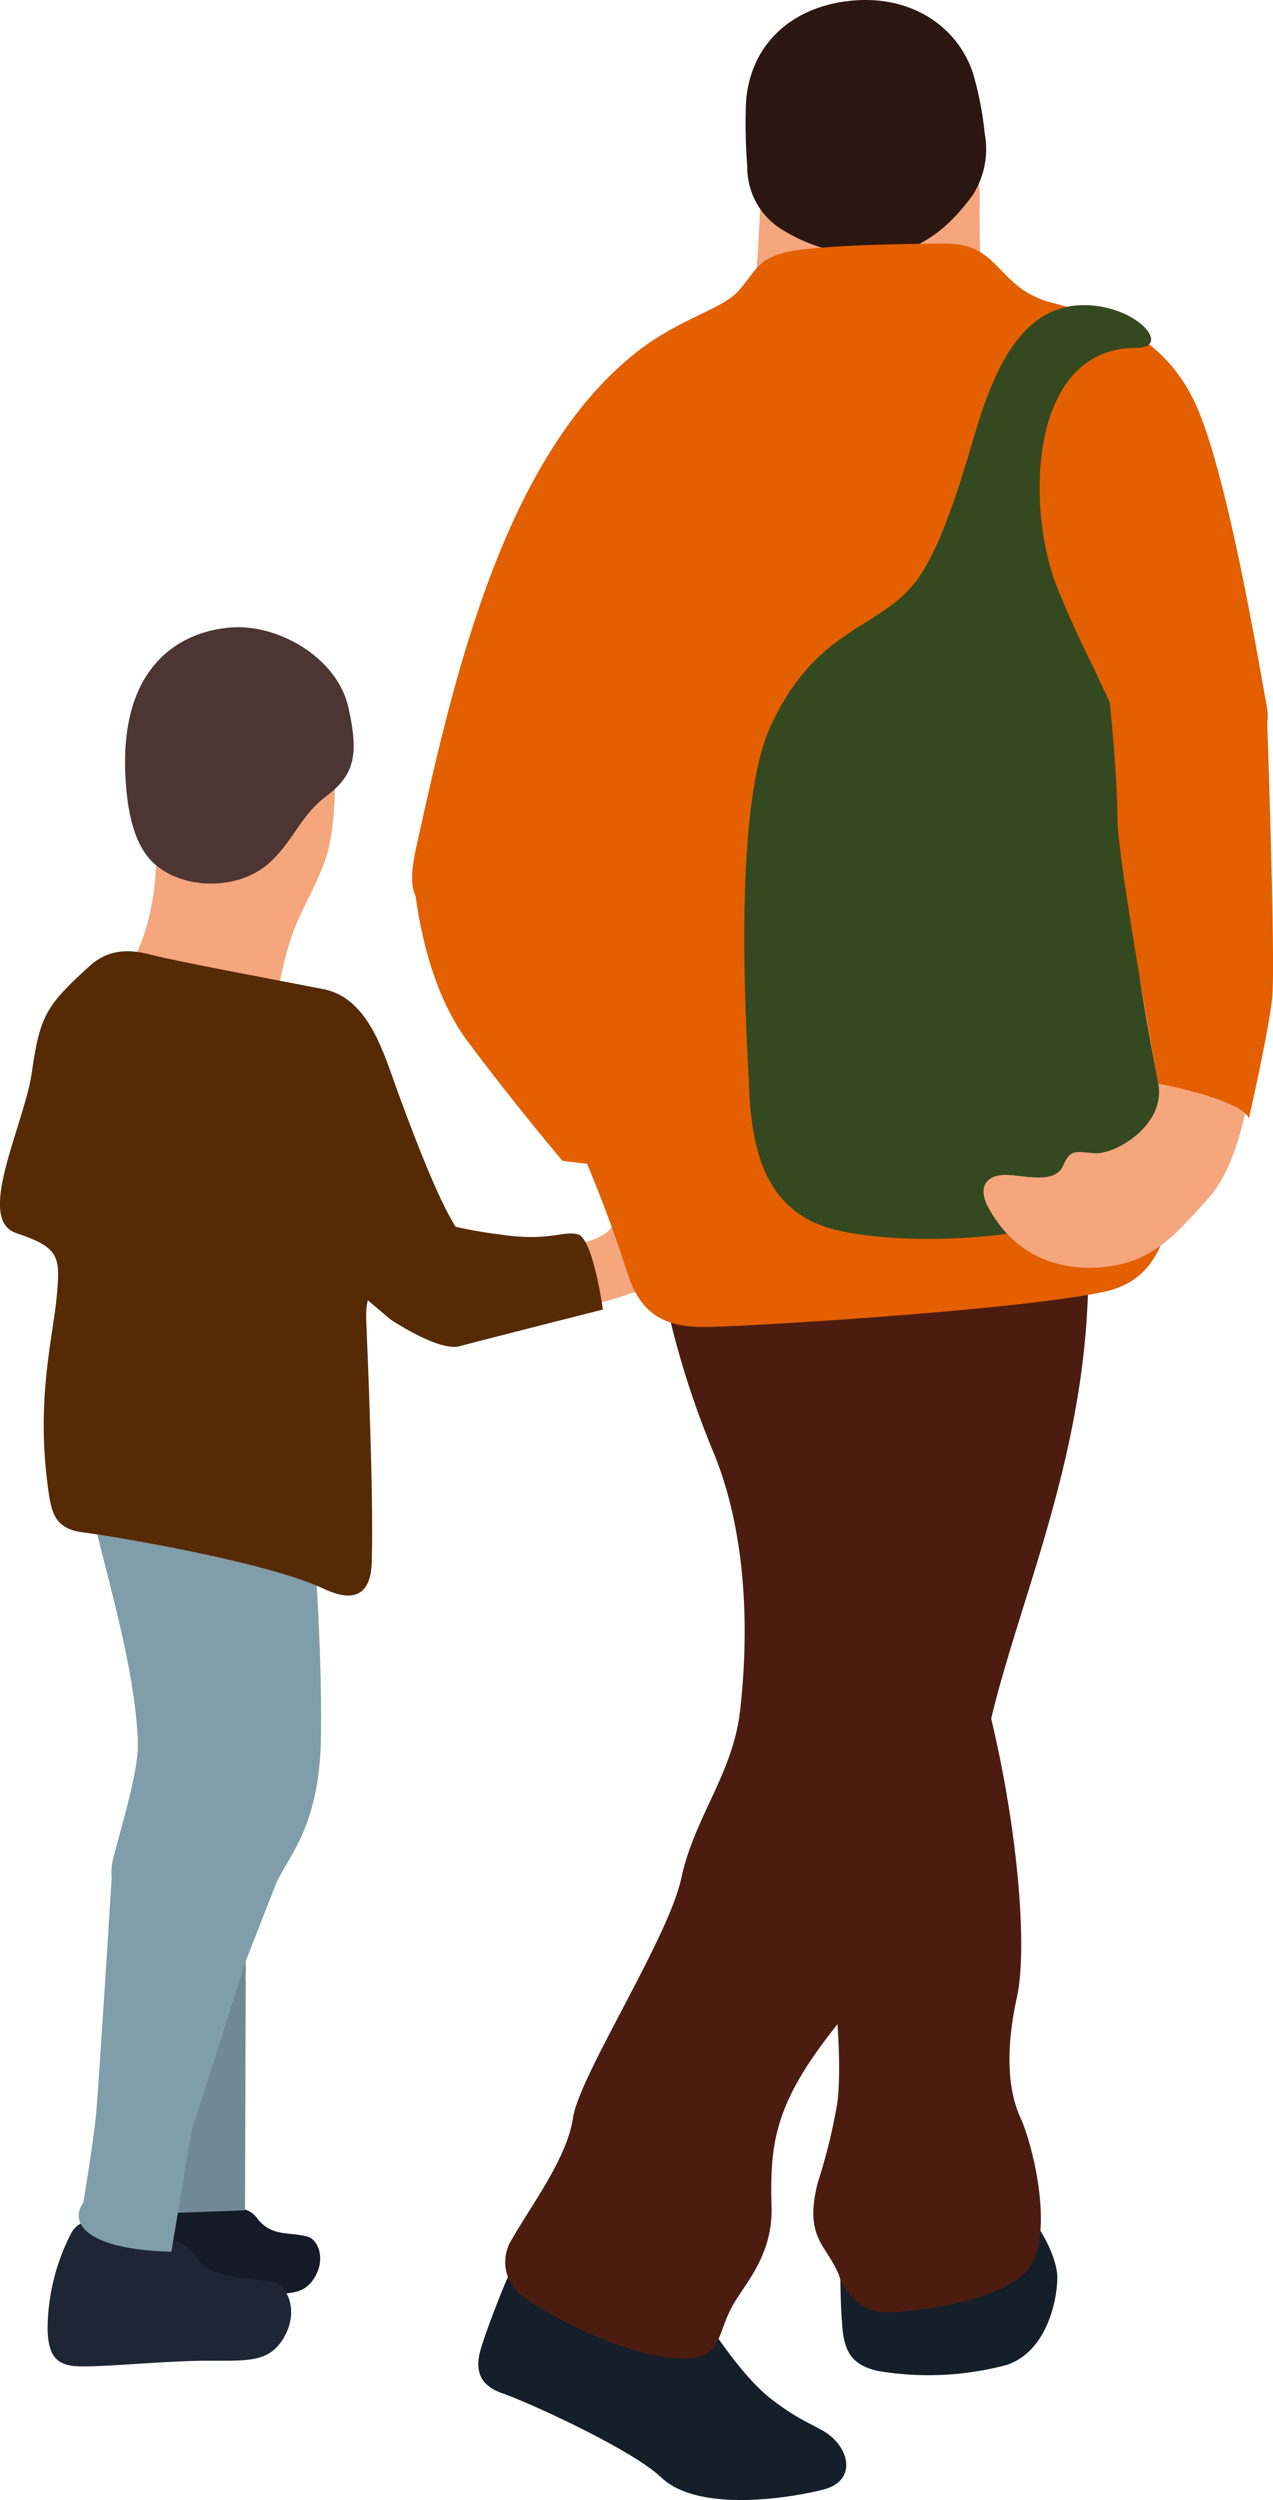
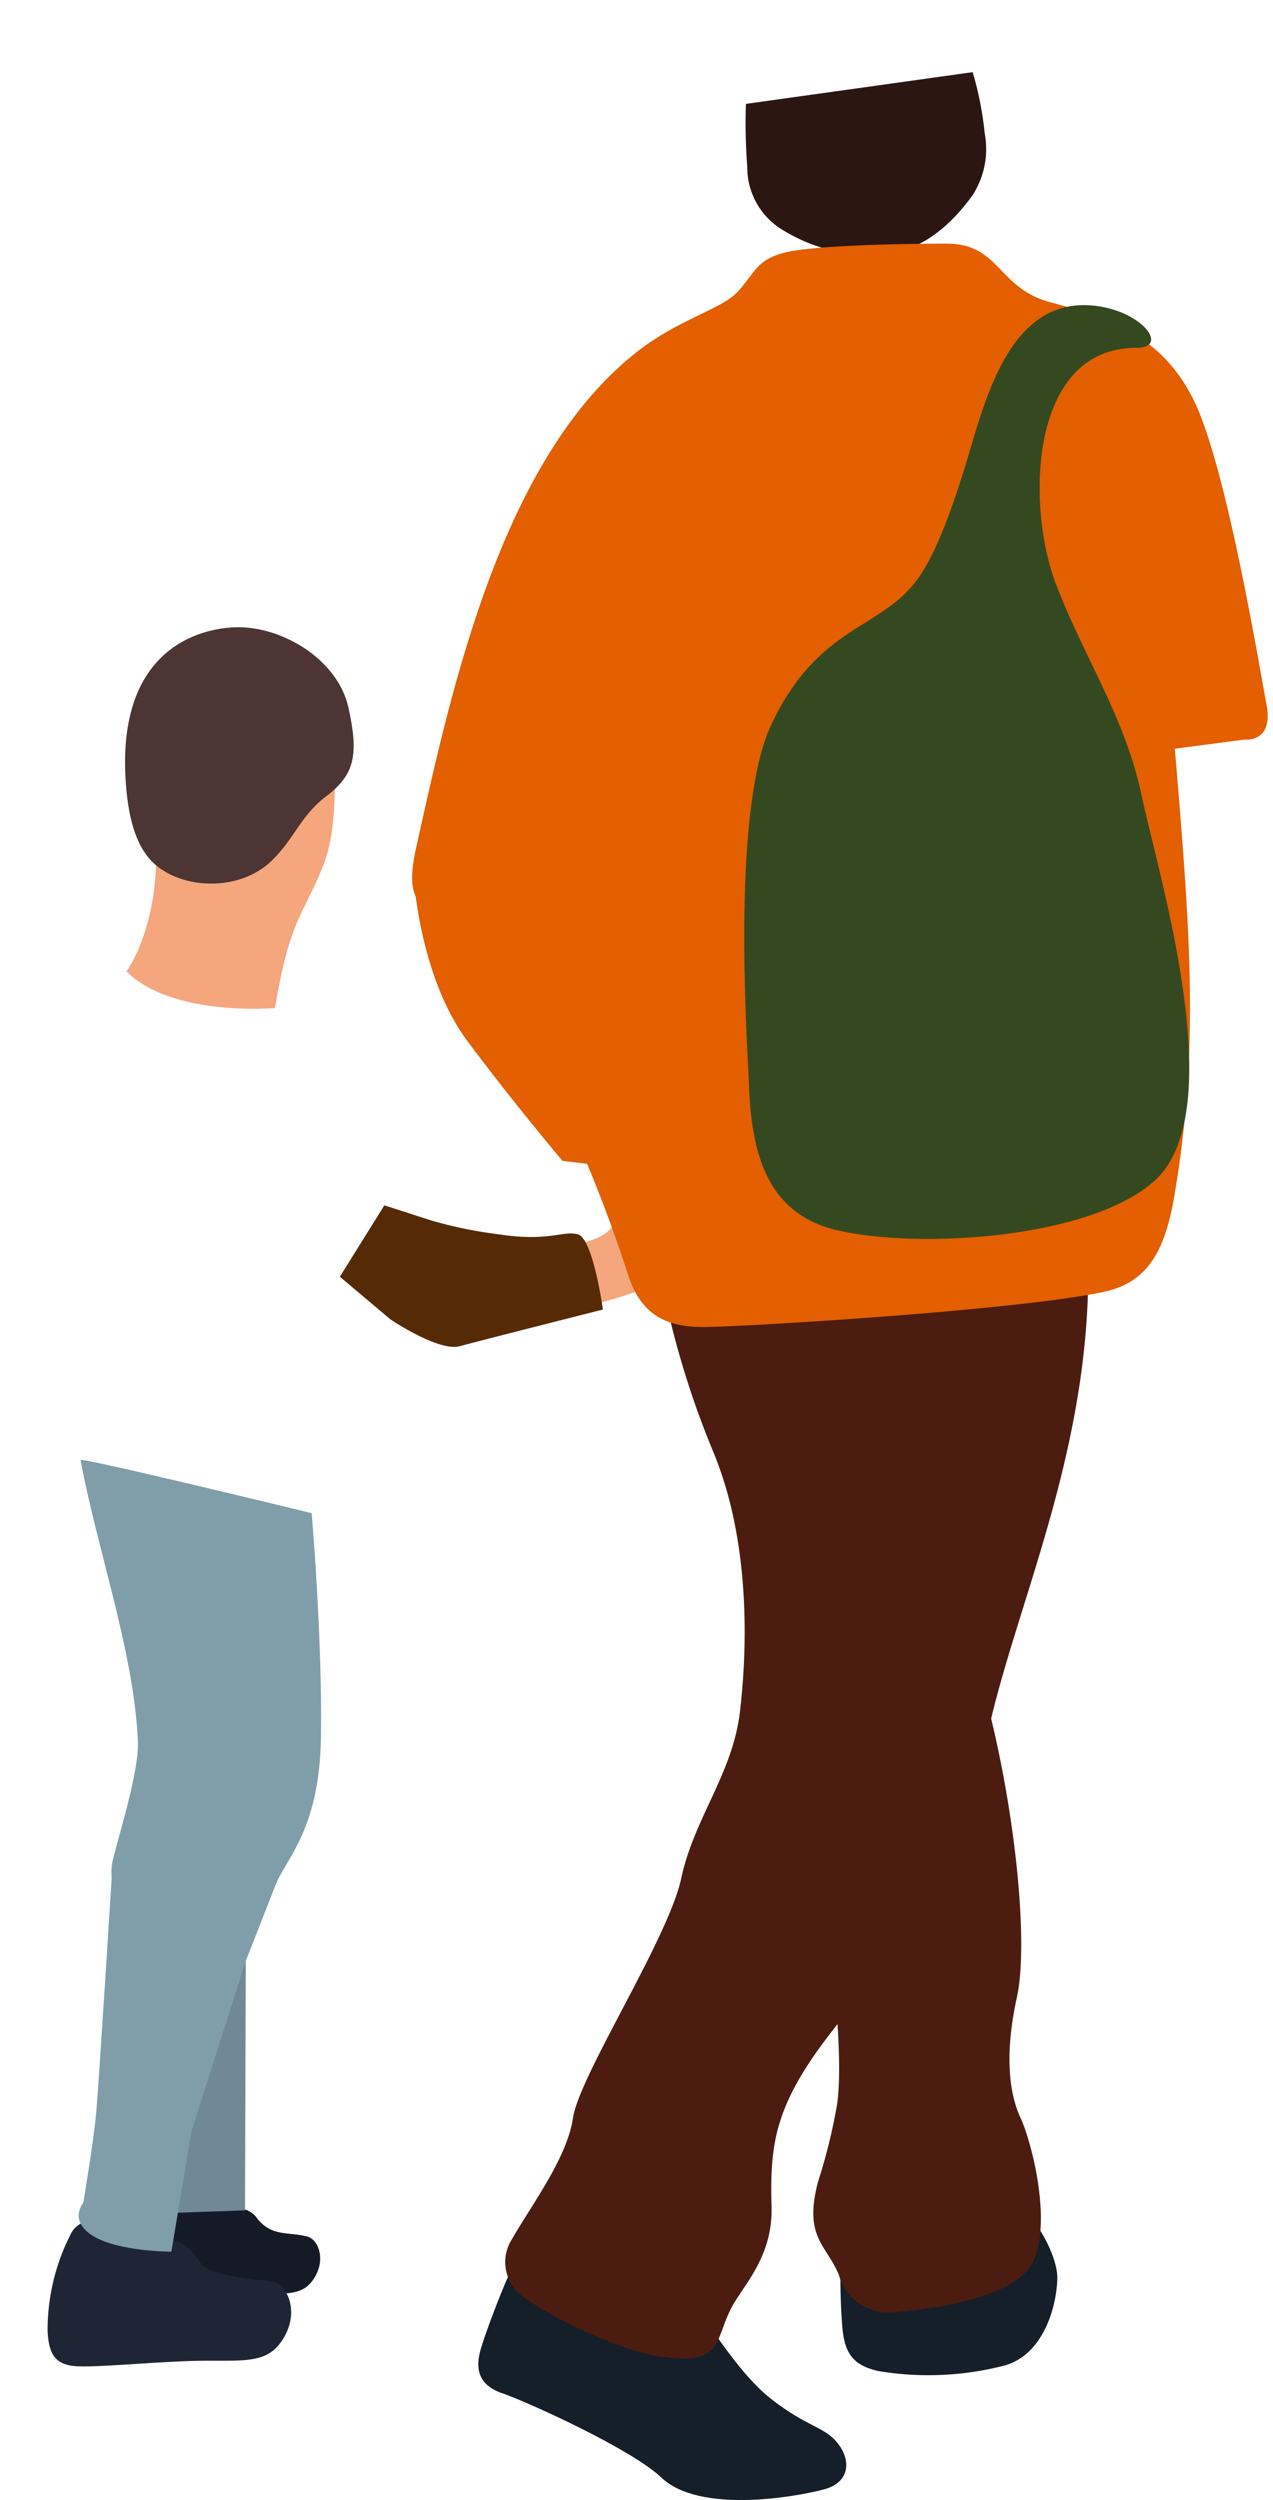
<svg xmlns="http://www.w3.org/2000/svg" width="110" height="216" viewBox="0 0 110 216">
  <defs>
    <style>.a{fill:none;}.b{clip-path:url(#a);}.c{fill:#f29567;}.c,.d,.e,.f,.g,.h,.i,.j,.k,.l,.m,.n,.o{fill-rule:evenodd;}.d{fill:#141b27;}.e{fill:#f5a67d;}.f{fill:#4c3532;}.g{fill:#1e2534;}.h{fill:#809daa;}.i{fill:#572a06;}.j{fill:#141f29;}.k{fill:#4d1c11;}.l{fill:#2b1612;}.m{fill:#e35f00;}.n{fill:#354920;}.o{fill:#708995;}</style>
    <clipPath id="a">
      <rect class="a" width="110" height="216" />
    </clipPath>
  </defs>
  <g class="b">
    <path class="c" d="M20.369,158.625c.078,9.706.078,28.726.078,34.55,0,1.108-5.714.544-6.978-.717s2.779-26.239,6.9-33.833" transform="translate(0.067 0.417)" />
    <path class="d" d="M12.87,189.215c.285-.349.912-.889,1.581-.146a6.811,6.811,0,0,0,5.231,1.4,2.058,2.058,0,0,1,2.532.771c1.272,1.509,2.522,1.062,4.271,1.494.912.231,1.607,1.849.686,3.455s-2.193,1.494-4.843,1.494-6.908.446-8.172.34-1.726-.11-1.837-2.174c-.089-1.635-.578-5.36.551-6.638" transform="translate(0.062 0.497)" />
    <path class="e" d="M32.952,108.489s3.806,6.8,6.181,6.483,16.336-3.014,18.231-4.906,1.911-6,.8-7.116-3.976.317-5.4,2.689-9.355,2.542-15.692-.469c0,0-4.121,2.837-4.121,3.319" transform="translate(0.168 0.27)" />
    <path class="e" d="M10.873,83.758s3-3.949,2.531-11.857l15.222-8.7s.938,7.3-.8,11.551-2.854,4.58-4.121,12.174c0,0-8.877.792-12.836-3.166" transform="translate(0.055 0.166)" />
    <path class="f" d="M12.934,74.145c2.378,2.591,7.65,2.858,10.5.066,2.081-2.038,2.474-3.949,4.9-5.708,2.216-1.78,2.626-3.423,1.726-7.488-.941-4.275-5.887-7.114-9.835-6.961-3.834.153-10.477,2.583-9.346,14.172.211,2.188.739,4.474,2.06,5.919" transform="translate(0.055 0.142)" />
    <path class="e" d="M7.87,194.219s1.1-15.5,1.743-23.409S13.9,154.526,13.9,154.526l8.244,1.741a114.549,114.549,0,0,1-3.489,16.915c-2.378,7.755-5.235,15.5-3.806,24.039Z" transform="translate(0.04 0.407)" />
    <path class="g" d="M9.52,192.133c1.272,1.252,3.353,1.779,4.554,1.2,1.263-.623,2.221.16,3.171,1.585s5.079,1.425,6.345,1.743,2.214,2.533.95,4.743-3.021,2.055-6.663,2.055c-3.431,0-8.848.544-10.917.486-2.377,0-2.752-1.215-2.868-3.02A18.194,18.194,0,0,1,6.1,192.5a2.034,2.034,0,0,1,3.422-.363" transform="translate(0.021 0.504)" />
    <path class="h" d="M6.925,125.82c1.457,7.822,4.611,16.561,4.955,24.267.115,2.488-1.457,7.451-2.165,10.28-.355,1.655-.049,2.965,2.128,2.611,2.568-.42,7.592.812,8.558,1.062,1.956.5,2.531.45,3.327-1.4.892-2.352,3.835-4.811,3.968-12.784.145-8.53-.8-19.452-.8-19.452S6.772,125.5,6.925,125.82" transform="translate(0.035 0.331)" />
-     <path class="i" d="M7.238,132.188c3.6.478,16.126,2.669,20.7,4.848,2.828,1.339,4.19.412,4.19-2.571.162-5.3-.364-17.825-.479-20.539-.048-1.771.116-2.937,2.052-3.262,1.751-.26,3.976-.8,4.781-.938,1.647-.3,2.072-2.151,1.132-3.555-1.582-2.372-3.489-7.277-5.232-12.022-1.209-3.287-2.5-8.192-6.518-8.92-3.49-.68-13.047-2.476-14.724-2.937-1.746-.466-3.644-.63-5.387.947-3.806,3.443-4.323,4.341-5.024,9.353-.719,4.543-4.86,12.554-1.322,13.731,3.8,1.272,3.806,2.055,3.489,5.536-.306,3.366-1.8,8.826-.747,16.486.285,2.084.537,3.546,3.085,3.843" transform="translate(0 0.216)" />
    <path class="j" d="M73.241,191.028,86.844,190c1.735-.163,4.15,4.2,4.15,6.251s-.95,6.494-4.438,7.594a26.237,26.237,0,0,1-11.044.507c-2.081-.481-2.923-1.446-3.1-3.883-.3-3.739-.248-9.437.825-9.437" transform="translate(0.368 0.5)" />
    <path class="k" d="M72.142,196.21a4.437,4.437,0,0,0,4.917,3.164c2.06-.161,10.293-.947,11.886-4.428s-.164-10.28-1.114-12.335-1.428-5.363-.315-10.432-.318-18.513-3.641-29.259L71.192,166.643s1.429,9.811.8,14.707a49.373,49.373,0,0,1-1.68,6.837c-1.235,4.811.767,5.363,1.832,8.023" transform="translate(0.356 0.376)" />
    <path class="e" d="M37.433,75.711s-.623,16.132,16.018,25.465c0,0,5.549-27.673-16.018-25.465" transform="translate(0.19 0.199)" />
-     <path class="e" d="M64.833,25.414c.4-3.46.432-6.759.71-10.2L83.7,10.546a47.334,47.334,0,0,1,.632,6.722c-.086,2.3.153,7.668.153,7.668Z" transform="translate(0.33 0.028)" />
-     <path class="l" d="M64.129,8.976a48.212,48.212,0,0,0,.116,5.423A6.308,6.308,0,0,0,67,19.676,14.477,14.477,0,0,0,75.776,22c4.1-.257,6.726-3.469,7.915-5.1a7.33,7.33,0,0,0,1.073-5.366,28.8,28.8,0,0,0-1.041-5.3C82.332,2.225,78.431-.328,73.542.034,68.068.446,64.4,3.926,64.129,8.976" transform="translate(0.326 0)" />
+     <path class="l" d="M64.129,8.976a48.212,48.212,0,0,0,.116,5.423A6.308,6.308,0,0,0,67,19.676,14.477,14.477,0,0,0,75.776,22c4.1-.257,6.726-3.469,7.915-5.1a7.33,7.33,0,0,0,1.073-5.366,28.8,28.8,0,0,0-1.041-5.3" transform="translate(0.326 0)" />
    <path class="j" d="M47.365,194.476c2.262.516,7.431,1.845,10.131,2.621,1.6.46,1.681.572,2.771,2.152,1.39,2.007,3.72,5.536,5.953,7.341,2.733,2.2,4.343,2.507,5.4,3.415,1.709,1.481,1.957,3.883-.649,4.57-2.377.631-10.717,2.133-14.033-1.031-2.522-2.4-11.1-6.322-13.566-7.219-1.953-.614-2.634-1.829-2.048-3.846.409-1.443,1.78-4.992,2.366-6.28.7-1.56,1.743-2.162,3.671-1.723" transform="translate(0.209 0.511)" />
    <path class="k" d="M44.566,197.808c1.426,1.339,8.108,4.925,12.452,5.539,5.594.783,4.34-1.655,6.288-4.8,1.156-1.865,3.257-4.246,3.142-8.166-.153-5.458.3-8.777,5.053-14.946s11.091-12.182,13.312-24.353,10.135-26.882,8.867-45.547l-36.933,3.8a77.339,77.339,0,0,0,4.594,15.654c3.335,7.908,3.008,17.24,2.378,22.614s-3.962,9.189-5.074,14.4-8.81,17.03-9.356,20.711c-.507,3.451-3.563,7.479-5.272,10.469a3.666,3.666,0,0,0,.549,4.629" transform="translate(0.221 0.278)" />
    <path class="m" d="M35.709,73.486c-.5,2.649-.632,4.646,2.283,5.688,2.317.832,6,.977,7.226,1.109,1.42.164,3.01.316,3.01,3.8s-.95,9.18,1.111,13.607a121.171,121.171,0,0,1,4.69,12.212c1.1,3.526,3.171,4.732,6.729,4.694,4.034-.049,26.982-1.454,34.383-3.022,3.835-.8,5.347-3.5,6.173-8.406,2.068-12.323,1.456-21.725.02-38.534l6.028-.794s2.531.317,1.9-3-3.48-20.721-6.336-26.412-7.614-7.1-12.366-8.374c-4.562-1.226-4.323-5.06-8.942-5.06-4.21,0-11.742.172-14.045.786-2.375.619-2.54,1.75-3.968,3.328s-5.062,2.36-8.712,5.211c-11.8,9.208-16.1,29.27-19.181,43.173" transform="translate(0.18 0.055)" />
    <path class="n" d="M94.3,26.348c4.124.478,6.453,3.654,3.558,3.633-9.537,0-9.537,14.448-6.7,21.017,2.349,5.979,5.8,11.111,7.179,17.73,1.428,6.791,7.773,27.194,1.111,33.211-5.54,5-20.264,5.928-27.357,4.3-6.47-1.462-7.552-7.228-7.716-13.06-.277-5.394-1.351-23.619,1.936-30.617,4.084-8.7,9.509-8.166,12.72-12.688,1.275-1.8,2.523-4.774,4.005-9.526,1.65-5.334,3.665-14.877,11.263-14" transform="translate(0.326 0.069)" />
-     <path class="e" d="M86.981,101.364c1.581.163,3.806.642,4.438-.783s.949-1.272,2.695-1.108,6.193-2.364,5.549-6c-.631-3.616-3.134-14.526-2.712-27.206.115-1.883.355-3.242,2.28-3.345,1.217-.078,5.791-.469,7.381-.622,1.4-.087,2.2.523,2.2,2.188,0,2.211.356,19.327-.438,24.545s-1.584,11.227-4.441,14.391-4.744,5.374-8.711,5.855c-3.769.446-7.824-.671-10.248-5.107-1.007-1.845-.133-3.022,2-2.8" transform="translate(0.43 0.164)" />
-     <path class="m" d="M95.4,60.484s.668,6.335.668,10,3.544,23,3.544,23,7.151,1.338,7.82,3c0,0,1.671-7.334,2.006-10.335s-.479-25.411-.479-25.411l-11.887-6.6Z" transform="translate(0.486 0.143)" />
    <path class="m" d="M35.539,75.265s.445,8.835,4.68,14.5S48.426,100.1,48.426,100.1l2.821.335L48.426,78.431Z" transform="translate(0.181 0.198)" />
    <path class="i" d="M51.948,112.866s-.854-6.167-2.173-6.5-2.507.668-6.852,0a37.166,37.166,0,0,1-5.833-1.2l-4.027-1.3-3.843,6.168,4.345,3.668s4.178,2.834,6.016,2.334,12.367-3.167,12.367-3.167" transform="translate(0.149 0.273)" />
    <path class="o" d="M21.1,190.527l-6.84.245L18.49,168.1l2.674.889Z" transform="translate(0.073 0.442)" />
    <path class="h" d="M9.717,160.285s-1.216,19.4-1.438,21.847-1.115,7.78-1.115,7.78-1.337,1.556.892,2.89,6.717,1.326,6.717,1.326l1.75-10.44,4.68-14.671,2.528-6.456-5.871-5.547Z" transform="translate(0.034 0.413)" />
  </g>
</svg>